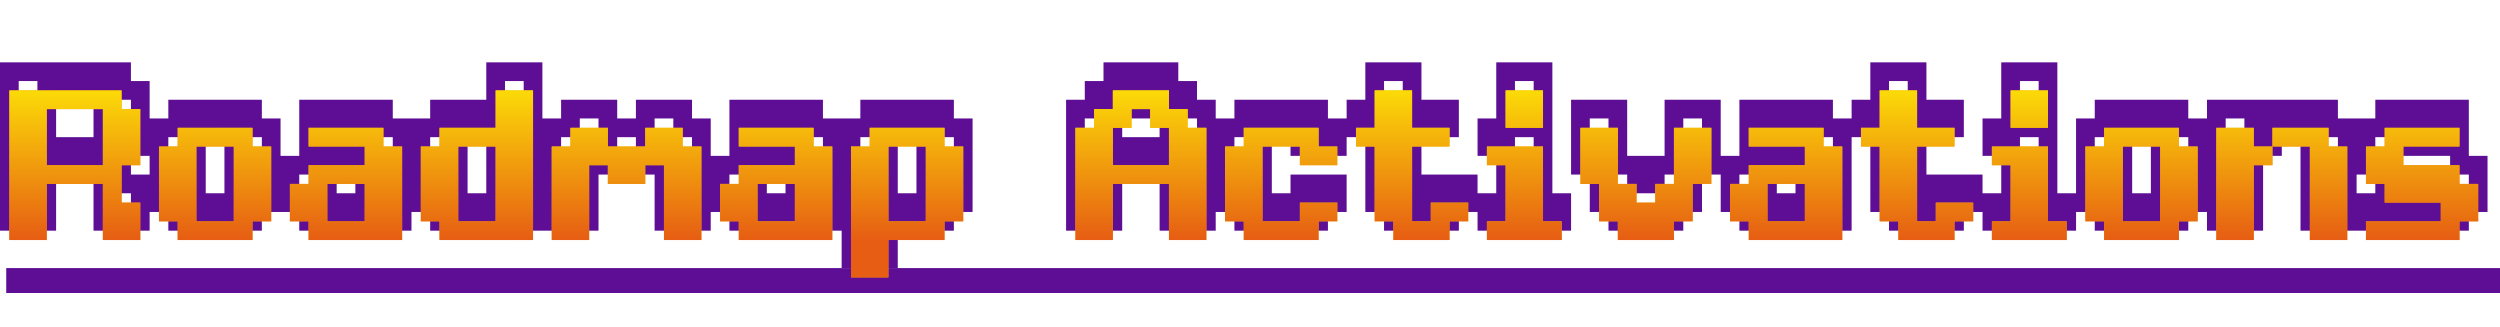
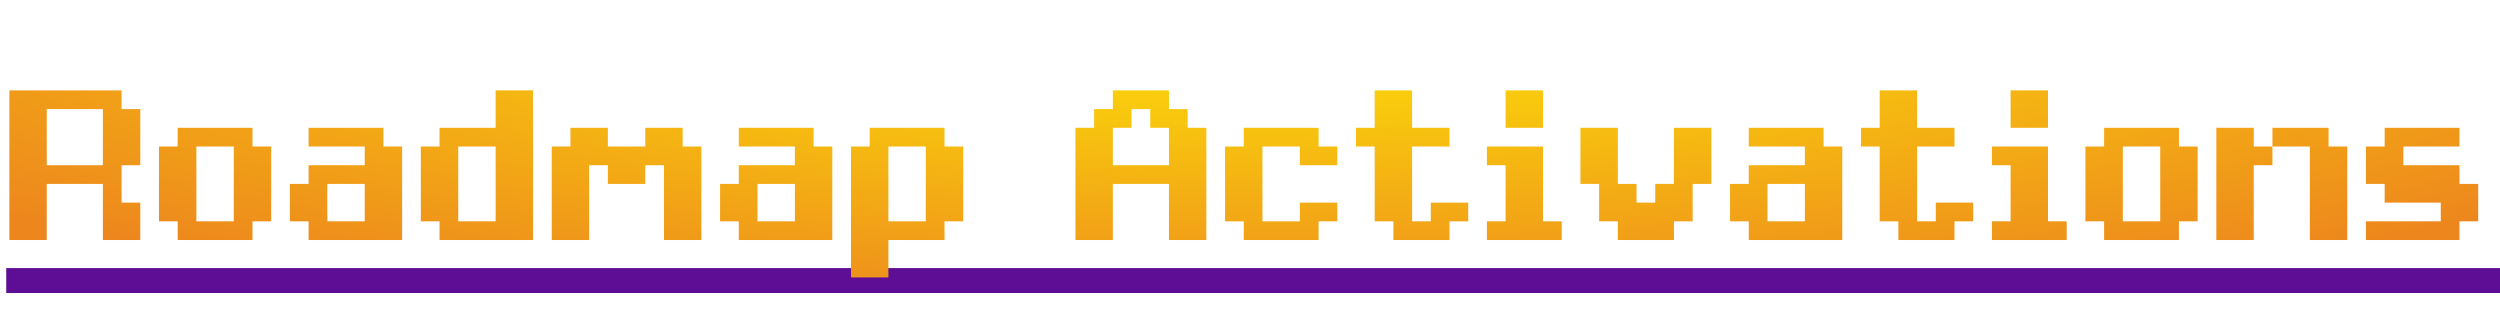
<svg xmlns="http://www.w3.org/2000/svg" width="802" height="105" viewBox="0 0 802 105" fill="none">
  <g filter="url(#filter0_dd)">
    <rect x="2" y="92" width="800" height="8" fill="#5D0E95" />
  </g>
  <g filter="url(#filter1_dd)">
-     <path d="M33 77H30V80H33V77ZM33 59H36V56H33V59ZM15 59V56H12V59H15ZM15 77V80H18V77H15ZM3 77H0V80H3V77ZM3 29V26H0V29H3ZM39 29H42V26H39V29ZM39 35H36V38H39V35ZM45 35H48V32H45V35ZM45 53V56H48V53H45ZM39 53V50H36V53H39ZM39 65H36V68H39V65ZM45 65H48V62H45V65ZM45 77V80H48V77H45ZM33 53V56H36V53H33ZM33 35H36V32H33V35ZM15 35V32H12V35H15ZM15 53H12V56H15V53ZM39 74H33V80H39V74ZM36 77V71H30V77H36ZM36 71V65H30V71H36ZM36 65V59H30V65H36ZM33 56H27V62H33V56ZM27 56H21V62H27V56ZM21 56H15V62H21V56ZM12 59V65H18V59H12ZM12 65V71H18V65H12ZM12 71V77H18V71H12ZM15 74H9V80H15V74ZM9 74H3V80H9V74ZM6 77V71H0V77H6ZM6 71V65H0V71H6ZM6 65V59H0V65H6ZM6 59V53H0V59H6ZM6 53V47H0V53H6ZM6 47V41H0V47H6ZM6 41V35H0V41H6ZM6 35V29H0V35H6ZM3 32H9V26H3V32ZM9 32H15V26H9V32ZM15 32H21V26H15V32ZM21 32H27V26H21V32ZM27 32H33V26H27V32ZM33 32H39V26H33V32ZM36 29V35H42V29H36ZM39 38H45V32H39V38ZM42 35V41H48V35H42ZM42 41V47H48V41H42ZM42 47V53H48V47H42ZM45 50H39V56H45V50ZM36 53V59H42V53H36ZM36 59V65H42V59H36ZM39 68H45V62H39V68ZM42 65V71H48V65H42ZM42 71V77H48V71H42ZM45 74H39V80H45V74ZM27 56H33V50H27V56ZM36 53V47H30V53H36ZM36 47V41H30V47H36ZM36 41V35H30V41H36ZM33 32H27V38H33V32ZM27 32H21V38H27V32ZM21 32H15V38H21V32ZM12 35V41H18V35H12ZM12 41V47H18V41H12ZM12 47V53H18V47H12ZM15 56H21V50H15V56ZM21 56H27V50H21V56ZM57 77H54V80H57V77ZM57 71H60V68H57V71ZM51 71H48V74H51V71ZM51 47V44H48V47H51ZM57 47V50H60V47H57ZM57 41V38H54V41H57ZM81 41H84V38H81V41ZM81 47H78V50H81V47ZM87 47H90V44H87V47ZM87 71V74H90V71H87ZM81 71V68H78V71H81ZM81 77V80H84V77H81ZM75 71V74H78V71H75ZM75 47H78V44H75V47ZM63 47V44H60V47H63ZM63 71H60V74H63V71ZM75 74H69V80H75V74ZM69 74H63V80H69V74ZM63 74H57V80H63V74ZM60 77V71H54V77H60ZM57 68H51V74H57V68ZM54 71V65H48V71H54ZM54 65V59H48V65H54ZM54 59V53H48V59H54ZM54 53V47H48V53H54ZM51 50H57V44H51V50ZM60 47V41H54V47H60ZM57 44H63V38H57V44ZM63 44H69V38H63V44ZM69 44H75V38H69V44ZM75 44H81V38H75V44ZM78 41V47H84V41H78ZM81 50H87V44H81V50ZM84 47V53H90V47H84ZM84 53V59H90V53H84ZM84 59V65H90V59H84ZM84 65V71H90V65H84ZM87 68H81V74H87V68ZM78 71V77H84V71H78ZM81 74H75V80H81V74ZM69 74H75V68H69V74ZM78 71V65H72V71H78ZM78 65V59H72V65H78ZM78 59V53H72V59H78ZM78 53V47H72V53H78ZM75 44H69V50H75V44ZM69 44H63V50H69V44ZM60 47V53H66V47H60ZM60 53V59H66V53H60ZM60 59V65H66V59H60ZM60 65V71H66V65H60ZM63 74H69V68H63V74ZM99 77H96V80H99V77ZM99 71H102V68H99V71ZM93 71H90V74H93V71ZM93 59V56H90V59H93ZM99 59V62H102V59H99ZM99 53V50H96V53H99ZM117 53V56H120V53H117ZM117 47H120V44H117V47ZM99 47H96V50H99V47ZM99 41V38H96V41H99ZM123 41H126V38H123V41ZM123 47H120V50H123V47ZM129 47H132V44H129V47ZM129 77V80H132V77H129ZM117 71V74H120V71H117ZM117 59H120V56H117V59ZM105 59V56H102V59H105ZM105 71H102V74H105V71ZM123 74H117V80H123V74ZM117 74H111V80H117V74ZM111 74H105V80H111V74ZM105 74H99V80H105V74ZM102 77V71H96V77H102ZM99 68H93V74H99V68ZM96 71V65H90V71H96ZM96 65V59H90V65H96ZM93 62H99V56H93V62ZM102 59V53H96V59H102ZM99 56H105V50H99V56ZM105 56H111V50H105V56ZM111 56H117V50H111V56ZM120 53V47H114V53H120ZM117 44H111V50H117V44ZM111 44H105V50H111V44ZM105 44H99V50H105V44ZM102 47V41H96V47H102ZM99 44H105V38H99V44ZM105 44H111V38H105V44ZM111 44H117V38H111V44ZM117 44H123V38H117V44ZM120 41V47H126V41H120ZM123 50H129V44H123V50ZM126 47V53H132V47H126ZM126 53V59H132V53H126ZM126 59V65H132V59H126ZM126 65V71H132V65H126ZM126 71V77H132V71H126ZM129 74H123V80H129V74ZM111 74H117V68H111V74ZM120 71V65H114V71H120ZM120 65V59H114V65H120ZM117 56H111V62H117V56ZM111 56H105V62H111V56ZM102 59V65H108V59H102ZM102 65V71H108V65H102ZM105 74H111V68H105V74ZM141 77H138V80H141V77ZM141 71H144V68H141V71ZM135 71H132V74H135V71ZM135 47V44H132V47H135ZM141 47V50H144V47H141ZM141 41V38H138V41H141ZM159 41V44H162V41H159ZM159 29V26H156V29H159ZM171 29H174V26H171V29ZM171 77V80H174V77H171ZM159 71V74H162V71H159ZM159 47H162V44H159V47ZM147 47V44H144V47H147ZM147 71H144V74H147V71ZM165 74H159V80H165V74ZM159 74H153V80H159V74ZM153 74H147V80H153V74ZM147 74H141V80H147V74ZM144 77V71H138V77H144ZM141 68H135V74H141V68ZM138 71V65H132V71H138ZM138 65V59H132V65H138ZM138 59V53H132V59H138ZM138 53V47H132V53H138ZM135 50H141V44H135V50ZM144 47V41H138V47H144ZM141 44H147V38H141V44ZM147 44H153V38H147V44ZM153 44H159V38H153V44ZM162 41V35H156V41H162ZM162 35V29H156V35H162ZM159 32H165V26H159V32ZM165 32H171V26H165V32ZM168 29V35H174V29H168ZM168 35V41H174V35H168ZM168 41V47H174V41H168ZM168 47V53H174V47H168ZM168 53V59H174V53H168ZM168 59V65H174V59H168ZM168 65V71H174V65H168ZM168 71V77H174V71H168ZM171 74H165V80H171V74ZM153 74H159V68H153V74ZM162 71V65H156V71H162ZM162 65V59H156V65H162ZM162 59V53H156V59H162ZM162 53V47H156V53H162ZM159 44H153V50H159V44ZM153 44H147V50H153V44ZM144 47V53H150V47H144ZM144 53V59H150V53H144ZM144 59V65H150V59H144ZM144 65V71H150V65H144ZM147 74H153V68H147V74ZM213 77H210V80H213V77ZM213 53H216V50H213V53ZM207 53V50H204V53H207ZM207 59V62H210V59H207ZM195 59H192V62H195V59ZM195 53H198V50H195V53ZM189 53V50H186V53H189ZM189 77V80H192V77H189ZM177 77H174V80H177V77ZM177 47V44H174V47H177ZM183 47V50H186V47H183ZM183 41V38H180V41H183ZM195 41H198V38H195V41ZM195 47H192V50H195V47ZM207 47V50H210V47H207ZM207 41V38H204V41H207ZM219 41H222V38H219V41ZM219 47H216V50H219V47ZM225 47H228V44H225V47ZM225 77V80H228V77H225ZM219 74H213V80H219V74ZM216 77V71H210V77H216ZM216 71V65H210V71H216ZM216 65V59H210V65H216ZM216 59V53H210V59H216ZM213 50H207V56H213V50ZM204 53V59H210V53H204ZM207 56H201V62H207V56ZM201 56H195V62H201V56ZM198 59V53H192V59H198ZM195 50H189V56H195V50ZM186 53V59H192V53H186ZM186 59V65H192V59H186ZM186 65V71H192V65H186ZM186 71V77H192V71H186ZM189 74H183V80H189V74ZM183 74H177V80H183V74ZM180 77V71H174V77H180ZM180 71V65H174V71H180ZM180 65V59H174V65H180ZM180 59V53H174V59H180ZM180 53V47H174V53H180ZM177 50H183V44H177V50ZM186 47V41H180V47H186ZM183 44H189V38H183V44ZM189 44H195V38H189V44ZM192 41V47H198V41H192ZM195 50H201V44H195V50ZM201 50H207V44H201V50ZM210 47V41H204V47H210ZM207 44H213V38H207V44ZM213 44H219V38H213V44ZM216 41V47H222V41H216ZM219 50H225V44H219V50ZM222 47V53H228V47H222ZM222 53V59H228V53H222ZM222 59V65H228V59H222ZM222 65V71H228V65H222ZM222 71V77H228V71H222ZM225 74H219V80H225V74ZM237 77H234V80H237V77ZM237 71H240V68H237V71ZM231 71H228V74H231V71ZM231 59V56H228V59H231ZM237 59V62H240V59H237ZM237 53V50H234V53H237ZM255 53V56H258V53H255ZM255 47H258V44H255V47ZM237 47H234V50H237V47ZM237 41V38H234V41H237ZM261 41H264V38H261V41ZM261 47H258V50H261V47ZM267 47H270V44H267V47ZM267 77V80H270V77H267ZM255 71V74H258V71H255ZM255 59H258V56H255V59ZM243 59V56H240V59H243ZM243 71H240V74H243V71ZM261 74H255V80H261V74ZM255 74H249V80H255V74ZM249 74H243V80H249V74ZM243 74H237V80H243V74ZM240 77V71H234V77H240ZM237 68H231V74H237V68ZM234 71V65H228V71H234ZM234 65V59H228V65H234ZM231 62H237V56H231V62ZM240 59V53H234V59H240ZM237 56H243V50H237V56ZM243 56H249V50H243V56ZM249 56H255V50H249V56ZM258 53V47H252V53H258ZM255 44H249V50H255V44ZM249 44H243V50H249V44ZM243 44H237V50H243V44ZM240 47V41H234V47H240ZM237 44H243V38H237V44ZM243 44H249V38H243V44ZM249 44H255V38H249V44ZM255 44H261V38H255V44ZM258 41V47H264V41H258ZM261 50H267V44H261V50ZM264 47V53H270V47H264ZM264 53V59H270V53H264ZM264 59V65H270V59H264ZM264 65V71H270V65H264ZM264 71V77H270V71H264ZM267 74H261V80H267V74ZM249 74H255V68H249V74ZM258 71V65H252V71H258ZM258 65V59H252V65H258ZM255 56H249V62H255V56ZM249 56H243V62H249V56ZM240 59V65H246V59H240ZM240 65V71H246V65H240ZM243 74H249V68H243V74ZM273 89H270V92H273V89ZM273 47V44H270V47H273ZM279 47V50H282V47H279ZM279 41V38H276V41H279ZM303 41H306V38H303V41ZM303 47H300V50H303V47ZM309 47H312V44H309V47ZM309 71V74H312V71H309ZM303 71V68H300V71H303ZM303 77V80H306V77H303ZM285 77V74H282V77H285ZM285 89V92H288V89H285ZM297 71V74H300V71H297ZM297 47H300V44H297V47ZM285 47V44H282V47H285ZM285 71H282V74H285V71ZM279 86H273V92H279V86ZM276 89V83H270V89H276ZM276 83V77H270V83H276ZM276 77V71H270V77H276ZM276 71V65H270V71H276ZM276 65V59H270V65H276ZM276 59V53H270V59H276ZM276 53V47H270V53H276ZM273 50H279V44H273V50ZM282 47V41H276V47H282ZM279 44H285V38H279V44ZM285 44H291V38H285V44ZM291 44H297V38H291V44ZM297 44H303V38H297V44ZM300 41V47H306V41H300ZM303 50H309V44H303V50ZM306 47V53H312V47H306ZM306 53V59H312V53H306ZM306 59V65H312V59H306ZM306 65V71H312V65H306ZM309 68H303V74H309V68ZM300 71V77H306V71H300ZM303 74H297V80H303V74ZM297 74H291V80H297V74ZM291 74H285V80H291V74ZM282 77V83H288V77H282ZM282 83V89H288V83H282ZM285 86H279V92H285V86ZM291 74H297V68H291V74ZM300 71V65H294V71H300ZM300 65V59H294V65H300ZM300 59V53H294V59H300ZM300 53V47H294V53H300ZM297 44H291V50H297V44ZM291 44H285V50H291V44ZM282 47V53H288V47H282ZM282 53V59H288V53H282ZM282 59V65H288V59H282ZM282 65V71H288V65H282ZM285 74H291V68H285V74ZM375 77H372V80H375V77ZM375 59H378V56H375V59ZM357 59V56H354V59H357ZM357 77V80H360V77H357ZM345 77H342V80H345V77ZM345 41V38H342V41H345ZM351 41V44H354V41H351ZM351 35V32H348V35H351ZM357 35V38H360V35H357ZM357 29V26H354V29H357ZM375 29H378V26H375V29ZM375 35H372V38H375V35ZM381 35H384V32H381V35ZM381 41H378V44H381V41ZM387 41H390V38H387V41ZM387 77V80H390V77H387ZM375 53V56H378V53H375ZM375 41H378V38H375V41ZM369 41H366V44H369V41ZM369 35H372V32H369V35ZM363 35V32H360V35H363ZM363 41V44H366V41H363ZM357 41V38H354V41H357ZM357 53H354V56H357V53ZM381 74H375V80H381V74ZM378 77V71H372V77H378ZM378 71V65H372V71H378ZM378 65V59H372V65H378ZM375 56H369V62H375V56ZM369 56H363V62H369V56ZM363 56H357V62H363V56ZM354 59V65H360V59H354ZM354 65V71H360V65H354ZM354 71V77H360V71H354ZM357 74H351V80H357V74ZM351 74H345V80H351V74ZM348 77V71H342V77H348ZM348 71V65H342V71H348ZM348 65V59H342V65H348ZM348 59V53H342V59H348ZM348 53V47H342V53H348ZM348 47V41H342V47H348ZM345 44H351V38H345V44ZM354 41V35H348V41H354ZM351 38H357V32H351V38ZM360 35V29H354V35H360ZM357 32H363V26H357V32ZM363 32H369V26H363V32ZM369 32H375V26H369V32ZM372 29V35H378V29H372ZM375 38H381V32H375V38ZM378 35V41H384V35H378ZM381 44H387V38H381V44ZM384 41V47H390V41H384ZM384 47V53H390V47H384ZM384 53V59H390V53H384ZM384 59V65H390V59H384ZM384 65V71H390V65H384ZM384 71V77H390V71H384ZM387 74H381V80H387V74ZM369 56H375V50H369V56ZM378 53V47H372V53H378ZM378 47V41H372V47H378ZM375 38H369V44H375V38ZM372 41V35H366V41H372ZM369 32H363V38H369V32ZM360 35V41H366V35H360ZM363 38H357V44H363V38ZM354 41V47H360V41H354ZM354 47V53H360V47H354ZM357 56H363V50H357V56ZM363 56H369V50H363V56ZM399 77H396V80H399V77ZM399 71H402V68H399V71ZM393 71H390V74H393V71ZM393 47V44H390V47H393ZM399 47V50H402V47H399ZM399 41V38H396V41H399ZM423 41H426V38H423V41ZM423 47H420V50H423V47ZM429 47H432V44H429V47ZM429 53V56H432V53H429ZM417 53H414V56H417V53ZM417 47H420V44H417V47ZM405 47V44H402V47H405ZM405 71H402V74H405V71ZM417 71V74H420V71H417ZM417 65V62H414V65H417ZM429 65H432V62H429V65ZM429 71V74H432V71H429ZM423 71V68H420V71H423ZM423 77V80H426V77H423ZM417 74H411V80H417V74ZM411 74H405V80H411V74ZM405 74H399V80H405V74ZM402 77V71H396V77H402ZM399 68H393V74H399V68ZM396 71V65H390V71H396ZM396 65V59H390V65H396ZM396 59V53H390V59H396ZM396 53V47H390V53H396ZM393 50H399V44H393V50ZM402 47V41H396V47H402ZM399 44H405V38H399V44ZM405 44H411V38H405V44ZM411 44H417V38H411V44ZM417 44H423V38H417V44ZM420 41V47H426V41H420ZM423 50H429V44H423V50ZM426 47V53H432V47H426ZM429 50H423V56H429V50ZM423 50H417V56H423V50ZM420 53V47H414V53H420ZM417 44H411V50H417V44ZM411 44H405V50H411V44ZM402 47V53H408V47H402ZM402 53V59H408V53H402ZM402 59V65H408V59H402ZM402 65V71H408V65H402ZM405 74H411V68H405V74ZM411 74H417V68H411V74ZM420 71V65H414V71H420ZM417 68H423V62H417V68ZM423 68H429V62H423V68ZM426 65V71H432V65H426ZM429 68H423V74H429V68ZM420 71V77H426V71H420ZM423 74H417V80H423V74ZM447 77H444V80H447V77ZM447 71H450V68H447V71ZM441 71H438V74H441V71ZM441 47H444V44H441V47ZM435 47H432V50H435V47ZM435 41V38H432V41H435ZM441 41V44H444V41H441ZM441 29V26H438V29H441ZM453 29H456V26H453V29ZM453 41H450V44H453V41ZM465 41H468V38H465V41ZM465 47V50H468V47H465ZM453 47V44H450V47H453ZM453 71H450V74H453V71ZM459 71V74H462V71H459ZM459 65V62H456V65H459ZM471 65H474V62H471V65ZM471 71V74H474V71H471ZM465 71V68H462V71H465ZM465 77V80H468V77H465ZM459 74H453V80H459V74ZM453 74H447V80H453V74ZM450 77V71H444V77H450ZM447 68H441V74H447V68ZM444 71V65H438V71H444ZM444 65V59H438V65H444ZM444 59V53H438V59H444ZM444 53V47H438V53H444ZM441 44H435V50H441V44ZM438 47V41H432V47H438ZM435 44H441V38H435V44ZM444 41V35H438V41H444ZM444 35V29H438V35H444ZM441 32H447V26H441V32ZM447 32H453V26H447V32ZM450 29V35H456V29H450ZM450 35V41H456V35H450ZM453 44H459V38H453V44ZM459 44H465V38H459V44ZM462 41V47H468V41H462ZM465 44H459V50H465V44ZM459 44H453V50H459V44ZM450 47V53H456V47H450ZM450 53V59H456V53H450ZM450 59V65H456V59H450ZM450 65V71H456V65H450ZM453 74H459V68H453V74ZM462 71V65H456V71H462ZM459 68H465V62H459V68ZM465 68H471V62H465V68ZM468 65V71H474V65H468ZM471 68H465V74H471V68ZM462 71V77H468V71H462ZM465 74H459V80H465V74ZM477 77H474V80H477V77ZM477 71V68H474V71H477ZM483 71V74H486V71H483ZM483 53H486V50H483V53ZM477 53H474V56H477V53ZM477 47V44H474V47H477ZM495 47H498V44H495V47ZM495 71H492V74H495V71ZM501 71H504V68H501V71ZM501 77V80H504V77H501ZM483 41H480V44H483V41ZM483 29V26H480V29H483ZM495 29H498V26H495V29ZM495 41V44H498V41H495ZM495 74H489V80H495V74ZM489 74H483V80H489V74ZM483 74H477V80H483V74ZM480 77V71H474V77H480ZM477 74H483V68H477V74ZM486 71V65H480V71H486ZM486 65V59H480V65H486ZM486 59V53H480V59H486ZM483 50H477V56H483V50ZM480 53V47H474V53H480ZM477 50H483V44H477V50ZM483 50H489V44H483V50ZM489 50H495V44H489V50ZM492 47V53H498V47H492ZM492 53V59H498V53H492ZM492 59V65H498V59H492ZM492 65V71H498V65H492ZM495 74H501V68H495V74ZM498 71V77H504V71H498ZM501 74H495V80H501V74ZM489 38H483V44H489V38ZM486 41V35H480V41H486ZM486 35V29H480V35H486ZM483 32H489V26H483V32ZM489 32H495V26H489V32ZM492 29V35H498V29H492ZM492 35V41H498V35H492ZM495 38H489V44H495V38ZM519 77H516V80H519V77ZM519 71H522V68H519V71ZM513 71H510V74H513V71ZM513 59H516V56H513V59ZM507 59H504V62H507V59ZM507 41V38H504V41H507ZM519 41H522V38H519V41ZM519 59H516V62H519V59ZM525 59H528V56H525V59ZM525 65H522V68H525V65ZM531 65V68H534V65H531ZM531 59V56H528V59H531ZM537 59V62H540V59H537ZM537 41V38H534V41H537ZM549 41H552V38H549V41ZM549 59V62H552V59H549ZM543 59V56H540V59H543ZM543 71V74H546V71H543ZM537 71V68H534V71H537ZM537 77V80H540V77H537ZM531 74H525V80H531V74ZM525 74H519V80H525V74ZM522 77V71H516V77H522ZM519 68H513V74H519V68ZM516 71V65H510V71H516ZM516 65V59H510V65H516ZM513 56H507V62H513V56ZM510 59V53H504V59H510ZM510 53V47H504V53H510ZM510 47V41H504V47H510ZM507 44H513V38H507V44ZM513 44H519V38H513V44ZM516 41V47H522V41H516ZM516 47V53H522V47H516ZM516 53V59H522V53H516ZM519 62H525V56H519V62ZM522 59V65H528V59H522ZM525 68H531V62H525V68ZM534 65V59H528V65H534ZM531 62H537V56H531V62ZM540 59V53H534V59H540ZM540 53V47H534V53H540ZM540 47V41H534V47H540ZM537 44H543V38H537V44ZM543 44H549V38H543V44ZM546 41V47H552V41H546ZM546 47V53H552V47H546ZM546 53V59H552V53H546ZM549 56H543V62H549V56ZM540 59V65H546V59H540ZM540 65V71H546V65H540ZM543 68H537V74H543V68ZM534 71V77H540V71H534ZM537 74H531V80H537V74ZM561 77H558V80H561V77ZM561 71H564V68H561V71ZM555 71H552V74H555V71ZM555 59V56H552V59H555ZM561 59V62H564V59H561ZM561 53V50H558V53H561ZM579 53V56H582V53H579ZM579 47H582V44H579V47ZM561 47H558V50H561V47ZM561 41V38H558V41H561ZM585 41H588V38H585V41ZM585 47H582V50H585V47ZM591 47H594V44H591V47ZM591 77V80H594V77H591ZM579 71V74H582V71H579ZM579 59H582V56H579V59ZM567 59V56H564V59H567ZM567 71H564V74H567V71ZM585 74H579V80H585V74ZM579 74H573V80H579V74ZM573 74H567V80H573V74ZM567 74H561V80H567V74ZM564 77V71H558V77H564ZM561 68H555V74H561V68ZM558 71V65H552V71H558ZM558 65V59H552V65H558ZM555 62H561V56H555V62ZM564 59V53H558V59H564ZM561 56H567V50H561V56ZM567 56H573V50H567V56ZM573 56H579V50H573V56ZM582 53V47H576V53H582ZM579 44H573V50H579V44ZM573 44H567V50H573V44ZM567 44H561V50H567V44ZM564 47V41H558V47H564ZM561 44H567V38H561V44ZM567 44H573V38H567V44ZM573 44H579V38H573V44ZM579 44H585V38H579V44ZM582 41V47H588V41H582ZM585 50H591V44H585V50ZM588 47V53H594V47H588ZM588 53V59H594V53H588ZM588 59V65H594V59H588ZM588 65V71H594V65H588ZM588 71V77H594V71H588ZM591 74H585V80H591V74ZM573 74H579V68H573V74ZM582 71V65H576V71H582ZM582 65V59H576V65H582ZM579 56H573V62H579V56ZM573 56H567V62H573V56ZM564 59V65H570V59H564ZM564 65V71H570V65H564ZM567 74H573V68H567V74ZM609 77H606V80H609V77ZM609 71H612V68H609V71ZM603 71H600V74H603V71ZM603 47H606V44H603V47ZM597 47H594V50H597V47ZM597 41V38H594V41H597ZM603 41V44H606V41H603ZM603 29V26H600V29H603ZM615 29H618V26H615V29ZM615 41H612V44H615V41ZM627 41H630V38H627V41ZM627 47V50H630V47H627ZM615 47V44H612V47H615ZM615 71H612V74H615V71ZM621 71V74H624V71H621ZM621 65V62H618V65H621ZM633 65H636V62H633V65ZM633 71V74H636V71H633ZM627 71V68H624V71H627ZM627 77V80H630V77H627ZM621 74H615V80H621V74ZM615 74H609V80H615V74ZM612 77V71H606V77H612ZM609 68H603V74H609V68ZM606 71V65H600V71H606ZM606 65V59H600V65H606ZM606 59V53H600V59H606ZM606 53V47H600V53H606ZM603 44H597V50H603V44ZM600 47V41H594V47H600ZM597 44H603V38H597V44ZM606 41V35H600V41H606ZM606 35V29H600V35H606ZM603 32H609V26H603V32ZM609 32H615V26H609V32ZM612 29V35H618V29H612ZM612 35V41H618V35H612ZM615 44H621V38H615V44ZM621 44H627V38H621V44ZM624 41V47H630V41H624ZM627 44H621V50H627V44ZM621 44H615V50H621V44ZM612 47V53H618V47H612ZM612 53V59H618V53H612ZM612 59V65H618V59H612ZM612 65V71H618V65H612ZM615 74H621V68H615V74ZM624 71V65H618V71H624ZM621 68H627V62H621V68ZM627 68H633V62H627V68ZM630 65V71H636V65H630ZM633 68H627V74H633V68ZM624 71V77H630V71H624ZM627 74H621V80H627V74ZM639 77H636V80H639V77ZM639 71V68H636V71H639ZM645 71V74H648V71H645ZM645 53H648V50H645V53ZM639 53H636V56H639V53ZM639 47V44H636V47H639ZM657 47H660V44H657V47ZM657 71H654V74H657V71ZM663 71H666V68H663V71ZM663 77V80H666V77H663ZM645 41H642V44H645V41ZM645 29V26H642V29H645ZM657 29H660V26H657V29ZM657 41V44H660V41H657ZM657 74H651V80H657V74ZM651 74H645V80H651V74ZM645 74H639V80H645V74ZM642 77V71H636V77H642ZM639 74H645V68H639V74ZM648 71V65H642V71H648ZM648 65V59H642V65H648ZM648 59V53H642V59H648ZM645 50H639V56H645V50ZM642 53V47H636V53H642ZM639 50H645V44H639V50ZM645 50H651V44H645V50ZM651 50H657V44H651V50ZM654 47V53H660V47H654ZM654 53V59H660V53H654ZM654 59V65H660V59H654ZM654 65V71H660V65H654ZM657 74H663V68H657V74ZM660 71V77H666V71H660ZM663 74H657V80H663V74ZM651 38H645V44H651V38ZM648 41V35H642V41H648ZM648 35V29H642V35H648ZM645 32H651V26H645V32ZM651 32H657V26H651V32ZM654 29V35H660V29H654ZM654 35V41H660V35H654ZM657 38H651V44H657V38ZM675 77H672V80H675V77ZM675 71H678V68H675V71ZM669 71H666V74H669V71ZM669 47V44H666V47H669ZM675 47V50H678V47H675ZM675 41V38H672V41H675ZM699 41H702V38H699V41ZM699 47H696V50H699V47ZM705 47H708V44H705V47ZM705 71V74H708V71H705ZM699 71V68H696V71H699ZM699 77V80H702V77H699ZM693 71V74H696V71H693ZM693 47H696V44H693V47ZM681 47V44H678V47H681ZM681 71H678V74H681V71ZM693 74H687V80H693V74ZM687 74H681V80H687V74ZM681 74H675V80H681V74ZM678 77V71H672V77H678ZM675 68H669V74H675V68ZM672 71V65H666V71H672ZM672 65V59H666V65H672ZM672 59V53H666V59H672ZM672 53V47H666V53H672ZM669 50H675V44H669V50ZM678 47V41H672V47H678ZM675 44H681V38H675V44ZM681 44H687V38H681V44ZM687 44H693V38H687V44ZM693 44H699V38H693V44ZM696 41V47H702V41H696ZM699 50H705V44H699V50ZM702 47V53H708V47H702ZM702 53V59H708V53H702ZM702 59V65H708V59H702ZM702 65V71H708V65H702ZM705 68H699V74H705V68ZM696 71V77H702V71H696ZM699 74H693V80H699V74ZM687 74H693V68H687V74ZM696 71V65H690V71H696ZM696 65V59H690V65H696ZM696 59V53H690V59H696ZM696 53V47H690V53H696ZM693 44H687V50H693V44ZM687 44H681V50H687V44ZM678 47V53H684V47H678ZM678 53V59H684V53H678ZM678 59V65H684V59H678ZM678 65V71H684V65H678ZM681 74H687V68H681V74ZM741 77H738V80H741V77ZM741 47H744V44H741V47ZM729 47V44H726V47H729ZM729 53V56H732V53H729ZM723 53V50H720V53H723ZM723 77V80H726V77H723ZM711 77H708V80H711V77ZM711 41V38H708V41H711ZM723 41H726V38H723V41ZM723 47H720V50H723V47ZM729 47V50H732V47H729ZM729 41V38H726V41H729ZM747 41H750V38H747V41ZM747 47H744V50H747V47ZM753 47H756V44H753V47ZM753 77V80H756V77H753ZM747 74H741V80H747V74ZM744 77V71H738V77H744ZM744 71V65H738V71H744ZM744 65V59H738V65H744ZM744 59V53H738V59H744ZM744 53V47H738V53H744ZM741 44H735V50H741V44ZM735 44H729V50H735V44ZM726 47V53H732V47H726ZM729 50H723V56H729V50ZM720 53V59H726V53H720ZM720 59V65H726V59H720ZM720 65V71H726V65H720ZM720 71V77H726V71H720ZM723 74H717V80H723V74ZM717 74H711V80H717V74ZM714 77V71H708V77H714ZM714 71V65H708V71H714ZM714 65V59H708V65H714ZM714 59V53H708V59H714ZM714 53V47H708V53H714ZM714 47V41H708V47H714ZM711 44H717V38H711V44ZM717 44H723V38H717V44ZM720 41V47H726V41H720ZM723 50H729V44H723V50ZM732 47V41H726V47H732ZM729 44H735V38H729V44ZM735 44H741V38H735V44ZM741 44H747V38H741V44ZM744 41V47H750V41H744ZM747 50H753V44H747V50ZM750 47V53H756V47H750ZM750 53V59H756V53H750ZM750 59V65H756V59H750ZM750 65V71H756V65H750ZM750 71V77H756V71H750ZM753 74H747V80H753V74ZM759 77H756V80H759V77ZM759 71V68H756V71H759ZM783 71V74H786V71H783ZM783 65H786V62H783V65ZM765 65H762V68H765V65ZM765 59H768V56H765V59ZM759 59H756V62H759V59ZM759 47V44H756V47H759ZM765 47V50H768V47H765ZM765 41V38H762V41H765ZM789 41H792V38H789V41ZM789 47V50H792V47H789ZM771 47V44H768V47H771ZM771 53H768V56H771V53ZM789 53H792V50H789V53ZM789 59H786V62H789V59ZM795 59H798V56H795V59ZM795 71V74H798V71H795ZM789 71V68H786V71H789ZM789 77V80H792V77H789ZM783 74H777V80H783V74ZM777 74H771V80H777V74ZM771 74H765V80H771V74ZM765 74H759V80H765V74ZM762 77V71H756V77H762ZM759 74H765V68H759V74ZM765 74H771V68H765V74ZM771 74H777V68H771V74ZM777 74H783V68H777V74ZM786 71V65H780V71H786ZM783 62H777V68H783V62ZM777 62H771V68H777V62ZM771 62H765V68H771V62ZM768 65V59H762V65H768ZM765 56H759V62H765V56ZM762 59V53H756V59H762ZM762 53V47H756V53H762ZM759 50H765V44H759V50ZM768 47V41H762V47H768ZM765 44H771V38H765V44ZM771 44H777V38H771V44ZM777 44H783V38H777V44ZM783 44H789V38H783V44ZM786 41V47H792V41H786ZM789 44H783V50H789V44ZM783 44H777V50H783V44ZM777 44H771V50H777V44ZM768 47V53H774V47H768ZM771 56H777V50H771V56ZM777 56H783V50H777V56ZM783 56H789V50H783V56ZM786 53V59H792V53H786ZM789 62H795V56H789V62ZM792 59V65H798V59H792ZM792 65V71H798V65H792ZM795 68H789V74H795V68ZM786 71V77H792V71H786ZM789 74H783V80H789V74Z" fill="#5D0E95" />
-   </g>
+     </g>
  <g filter="url(#filter2_di)">
    <path d="M39 77H33V71V65V59H27H21H15V65V71V77H9H3V71V65V59V53V47V41V35V29H9H15H21H27H33H39V35H45V41V47V53H39V59V65H45V71V77H39ZM27 53H33V47V41V35H27H21H15V41V47V53H21H27ZM75 77H69H63H57V71H51V65V59V53V47H57V41H63H69H75H81V47H87V53V59V65V71H81V77H75ZM69 71H75V65V59V53V47H69H63V53V59V65V71H69ZM123 77H117H111H105H99V71H93V65V59H99V53H105H111H117V47H111H105H99V41H105H111H117H123V47H129V53V59V65V71V77H123ZM111 71H117V65V59H111H105V65V71H111ZM165 77H159H153H147H141V71H135V65V59V53V47H141V41H147H153H159V35V29H165H171V35V41V47V53V59V65V71V77H165ZM153 71H159V65V59V53V47H153H147V53V59V65V71H153ZM219 77H213V71V65V59V53H207V59H201H195V53H189V59V65V71V77H183H177V71V65V59V53V47H183V41H189H195V47H201H207V41H213H219V47H225V53V59V65V71V77H219ZM261 77H255H249H243H237V71H231V65V59H237V53H243H249H255V47H249H243H237V41H243H249H255H261V47H267V53V59V65V71V77H261ZM249 71H255V65V59H249H243V65V71H249ZM279 89H273V83V77V71V65V59V53V47H279V41H285H291H297H303V47H309V53V59V65V71H303V77H297H291H285V83V89H279ZM291 71H297V65V59V53V47H291H285V53V59V65V71H291ZM381 77H375V71V65V59H369H363H357V65V71V77H351H345V71V65V59V53V47V41H351V35H357V29H363H369H375V35H381V41H387V47V53V59V65V71V77H381ZM369 53H375V47V41H369V35H363V41H357V47V53H363H369ZM417 77H411H405H399V71H393V65V59V53V47H399V41H405H411H417H423V47H429V53H423H417V47H411H405V53V59V65V71H411H417V65H423H429V71H423V77H417ZM459 77H453H447V71H441V65V59V53V47H435V41H441V35V29H447H453V35V41H459H465V47H459H453V53V59V65V71H459V65H465H471V71H465V77H459ZM495 77H489H483H477V71H483V65V59V53H477V47H483H489H495V53V59V65V71H501V77H495ZM489 41H483V35V29H489H495V35V41H489ZM531 77H525H519V71H513V65V59H507V53V47V41H513H519V47V53V59H525V65H531V59H537V53V47V41H543H549V47V53V59H543V65V71H537V77H531ZM585 77H579H573H567H561V71H555V65V59H561V53H567H573H579V47H573H567H561V41H567H573H579H585V47H591V53V59V65V71V77H585ZM573 71H579V65V59H573H567V65V71H573ZM621 77H615H609V71H603V65V59V53V47H597V41H603V35V29H609H615V35V41H621H627V47H621H615V53V59V65V71H621V65H627H633V71H627V77H621ZM657 77H651H645H639V71H645V65V59V53H639V47H645H651H657V53V59V65V71H663V77H657ZM651 41H645V35V29H651H657V35V41H651ZM693 77H687H681H675V71H669V65V59V53V47H675V41H681H687H693H699V47H705V53V59V65V71H699V77H693ZM687 71H693V65V59V53V47H687H681V53V59V65V71H687ZM747 77H741V71V65V59V53V47H735H729V53H723V59V65V71V77H717H711V71V65V59V53V47V41H717H723V47H729V41H735H741H747V47H753V53V59V65V71V77H747ZM783 77H777H771H765H759V71H765H771H777H783V65H777H771H765V59H759V53V47H765V41H771H777H783H789V47H783H777H771V53H777H783H789V59H795V65V71H789V77H783Z" fill="url(#paint0_radial)" />
-     <path d="M39 77H33V71V65V59H27H21H15V65V71V77H9H3V71V65V59V53V47V41V35V29H9H15H21H27H33H39V35H45V41V47V53H39V59V65H45V71V77H39ZM27 53H33V47V41V35H27H21H15V41V47V53H21H27ZM75 77H69H63H57V71H51V65V59V53V47H57V41H63H69H75H81V47H87V53V59V65V71H81V77H75ZM69 71H75V65V59V53V47H69H63V53V59V65V71H69ZM123 77H117H111H105H99V71H93V65V59H99V53H105H111H117V47H111H105H99V41H105H111H117H123V47H129V53V59V65V71V77H123ZM111 71H117V65V59H111H105V65V71H111ZM165 77H159H153H147H141V71H135V65V59V53V47H141V41H147H153H159V35V29H165H171V35V41V47V53V59V65V71V77H165ZM153 71H159V65V59V53V47H153H147V53V59V65V71H153ZM219 77H213V71V65V59V53H207V59H201H195V53H189V59V65V71V77H183H177V71V65V59V53V47H183V41H189H195V47H201H207V41H213H219V47H225V53V59V65V71V77H219ZM261 77H255H249H243H237V71H231V65V59H237V53H243H249H255V47H249H243H237V41H243H249H255H261V47H267V53V59V65V71V77H261ZM249 71H255V65V59H249H243V65V71H249ZM279 89H273V83V77V71V65V59V53V47H279V41H285H291H297H303V47H309V53V59V65V71H303V77H297H291H285V83V89H279ZM291 71H297V65V59V53V47H291H285V53V59V65V71H291ZM381 77H375V71V65V59H369H363H357V65V71V77H351H345V71V65V59V53V47V41H351V35H357V29H363H369H375V35H381V41H387V47V53V59V65V71V77H381ZM369 53H375V47V41H369V35H363V41H357V47V53H363H369ZM417 77H411H405H399V71H393V65V59V53V47H399V41H405H411H417H423V47H429V53H423H417V47H411H405V53V59V65V71H411H417V65H423H429V71H423V77H417ZM459 77H453H447V71H441V65V59V53V47H435V41H441V35V29H447H453V35V41H459H465V47H459H453V53V59V65V71H459V65H465H471V71H465V77H459ZM495 77H489H483H477V71H483V65V59V53H477V47H483H489H495V53V59V65V71H501V77H495ZM489 41H483V35V29H489H495V35V41H489ZM531 77H525H519V71H513V65V59H507V53V47V41H513H519V47V53V59H525V65H531V59H537V53V47V41H543H549V47V53V59H543V65V71H537V77H531ZM585 77H579H573H567H561V71H555V65V59H561V53H567H573H579V47H573H567H561V41H567H573H579H585V47H591V53V59V65V71V77H585ZM573 71H579V65V59H573H567V65V71H573ZM621 77H615H609V71H603V65V59V53V47H597V41H603V35V29H609H615V35V41H621H627V47H621H615V53V59V65V71H621V65H627H633V71H627V77H621ZM657 77H651H645H639V71H645V65V59V53H639V47H645H651H657V53V59V65V71H663V77H657ZM651 41H645V35V29H651H657V35V41H651ZM693 77H687H681H675V71H669V65V59V53V47H675V41H681H687H693H699V47H705V53V59V65V71H699V77H693ZM687 71H693V65V59V53V47H687H681V53V59V65V71H687ZM747 77H741V71V65V59V53V47H735H729V53H723V59V65V71V77H717H711V71V65V59V53V47V41H717H723V47H729V41H735H741H747V47H753V53V59V65V71V77H747ZM783 77H777H771H765H759V71H765H771H777H783V65H777H771H765V59H759V53V47H765V41H771H777H783H789V47H783H777H771V53H777H783H789V59H795V65V71H789V77H783Z" fill="url(#paint1_linear)" />
  </g>
  <defs>
    <filter id="filter0_dd" x="2" y="88" width="800" height="12" filterUnits="userSpaceOnUse" color-interpolation-filters="sRGB">
      <feFlood flood-opacity="0" result="BackgroundImageFix" />
      <feColorMatrix in="SourceAlpha" type="matrix" values="0 0 0 0 0 0 0 0 0 0 0 0 0 0 0 0 0 0 127 0" />
      <feOffset dy="-4" />
      <feColorMatrix type="matrix" values="0 0 0 0 0.549 0 0 0 0 0.082 0 0 0 0 0.792 0 0 0 1 0" />
      <feBlend mode="normal" in2="BackgroundImageFix" result="effect1_dropShadow" />
      <feColorMatrix in="SourceAlpha" type="matrix" values="0 0 0 0 0 0 0 0 0 0 0 0 0 0 0 0 0 0 127 0" />
      <feOffset dy="-2" />
      <feColorMatrix type="matrix" values="0 0 0 0 0.365 0 0 0 0 0.055 0 0 0 0 0.584 0 0 0 1 0" />
      <feBlend mode="normal" in2="effect1_dropShadow" result="effect2_dropShadow" />
      <feBlend mode="normal" in="SourceGraphic" in2="effect2_dropShadow" result="shape" />
    </filter>
    <filter id="filter1_dd" x="0" y="22" width="798" height="70" filterUnits="userSpaceOnUse" color-interpolation-filters="sRGB">
      <feFlood flood-opacity="0" result="BackgroundImageFix" />
      <feColorMatrix in="SourceAlpha" type="matrix" values="0 0 0 0 0 0 0 0 0 0 0 0 0 0 0 0 0 0 127 0" />
      <feOffset dy="-4" />
      <feColorMatrix type="matrix" values="0 0 0 0 0.549 0 0 0 0 0.082 0 0 0 0 0.792 0 0 0 1 0" />
      <feBlend mode="normal" in2="BackgroundImageFix" result="effect1_dropShadow" />
      <feColorMatrix in="SourceAlpha" type="matrix" values="0 0 0 0 0 0 0 0 0 0 0 0 0 0 0 0 0 0 127 0" />
      <feOffset dy="-2" />
      <feColorMatrix type="matrix" values="0 0 0 0 0.365 0 0 0 0 0.055 0 0 0 0 0.584 0 0 0 1 0" />
      <feBlend mode="normal" in2="effect1_dropShadow" result="effect2_dropShadow" />
      <feBlend mode="normal" in="SourceGraphic" in2="effect2_dropShadow" result="shape" />
    </filter>
    <filter id="filter2_di" x="3" y="27" width="792" height="62" filterUnits="userSpaceOnUse" color-interpolation-filters="sRGB">
      <feFlood flood-opacity="0" result="BackgroundImageFix" />
      <feColorMatrix in="SourceAlpha" type="matrix" values="0 0 0 0 0 0 0 0 0 0 0 0 0 0 0 0 0 0 127 0" />
      <feOffset dy="-2" />
      <feColorMatrix type="matrix" values="0 0 0 0 0.902 0 0 0 0 0.365 0 0 0 0 0.075 0 0 0 1 0" />
      <feBlend mode="normal" in2="BackgroundImageFix" result="effect1_dropShadow" />
      <feBlend mode="normal" in="SourceGraphic" in2="effect1_dropShadow" result="shape" />
      <feColorMatrix in="SourceAlpha" type="matrix" values="0 0 0 0 0 0 0 0 0 0 0 0 0 0 0 0 0 0 127 0" result="hardAlpha" />
      <feOffset dy="2" />
      <feComposite in2="hardAlpha" operator="arithmetic" k2="-1" k3="1" />
      <feColorMatrix type="matrix" values="0 0 0 0 0.996 0 0 0 0 0.918 0 0 0 0 0.024 0 0 0 0.5 0" />
      <feBlend mode="normal" in2="shape" result="effect2_innerShadow" />
    </filter>
    <radialGradient id="paint0_radial" cx="0" cy="0" r="1" gradientUnits="userSpaceOnUse" gradientTransform="translate(402) rotate(90) scale(105 529.047)">
      <stop stop-color="#FEEA06" />
      <stop offset="1" stop-color="#ED871D" />
    </radialGradient>
    <linearGradient id="paint1_linear" x1="402" y1="23" x2="402" y2="77" gradientUnits="userSpaceOnUse">
      <stop stop-color="#FEEA06" />
      <stop offset="1" stop-color="#E65D13" />
    </linearGradient>
  </defs>
</svg>